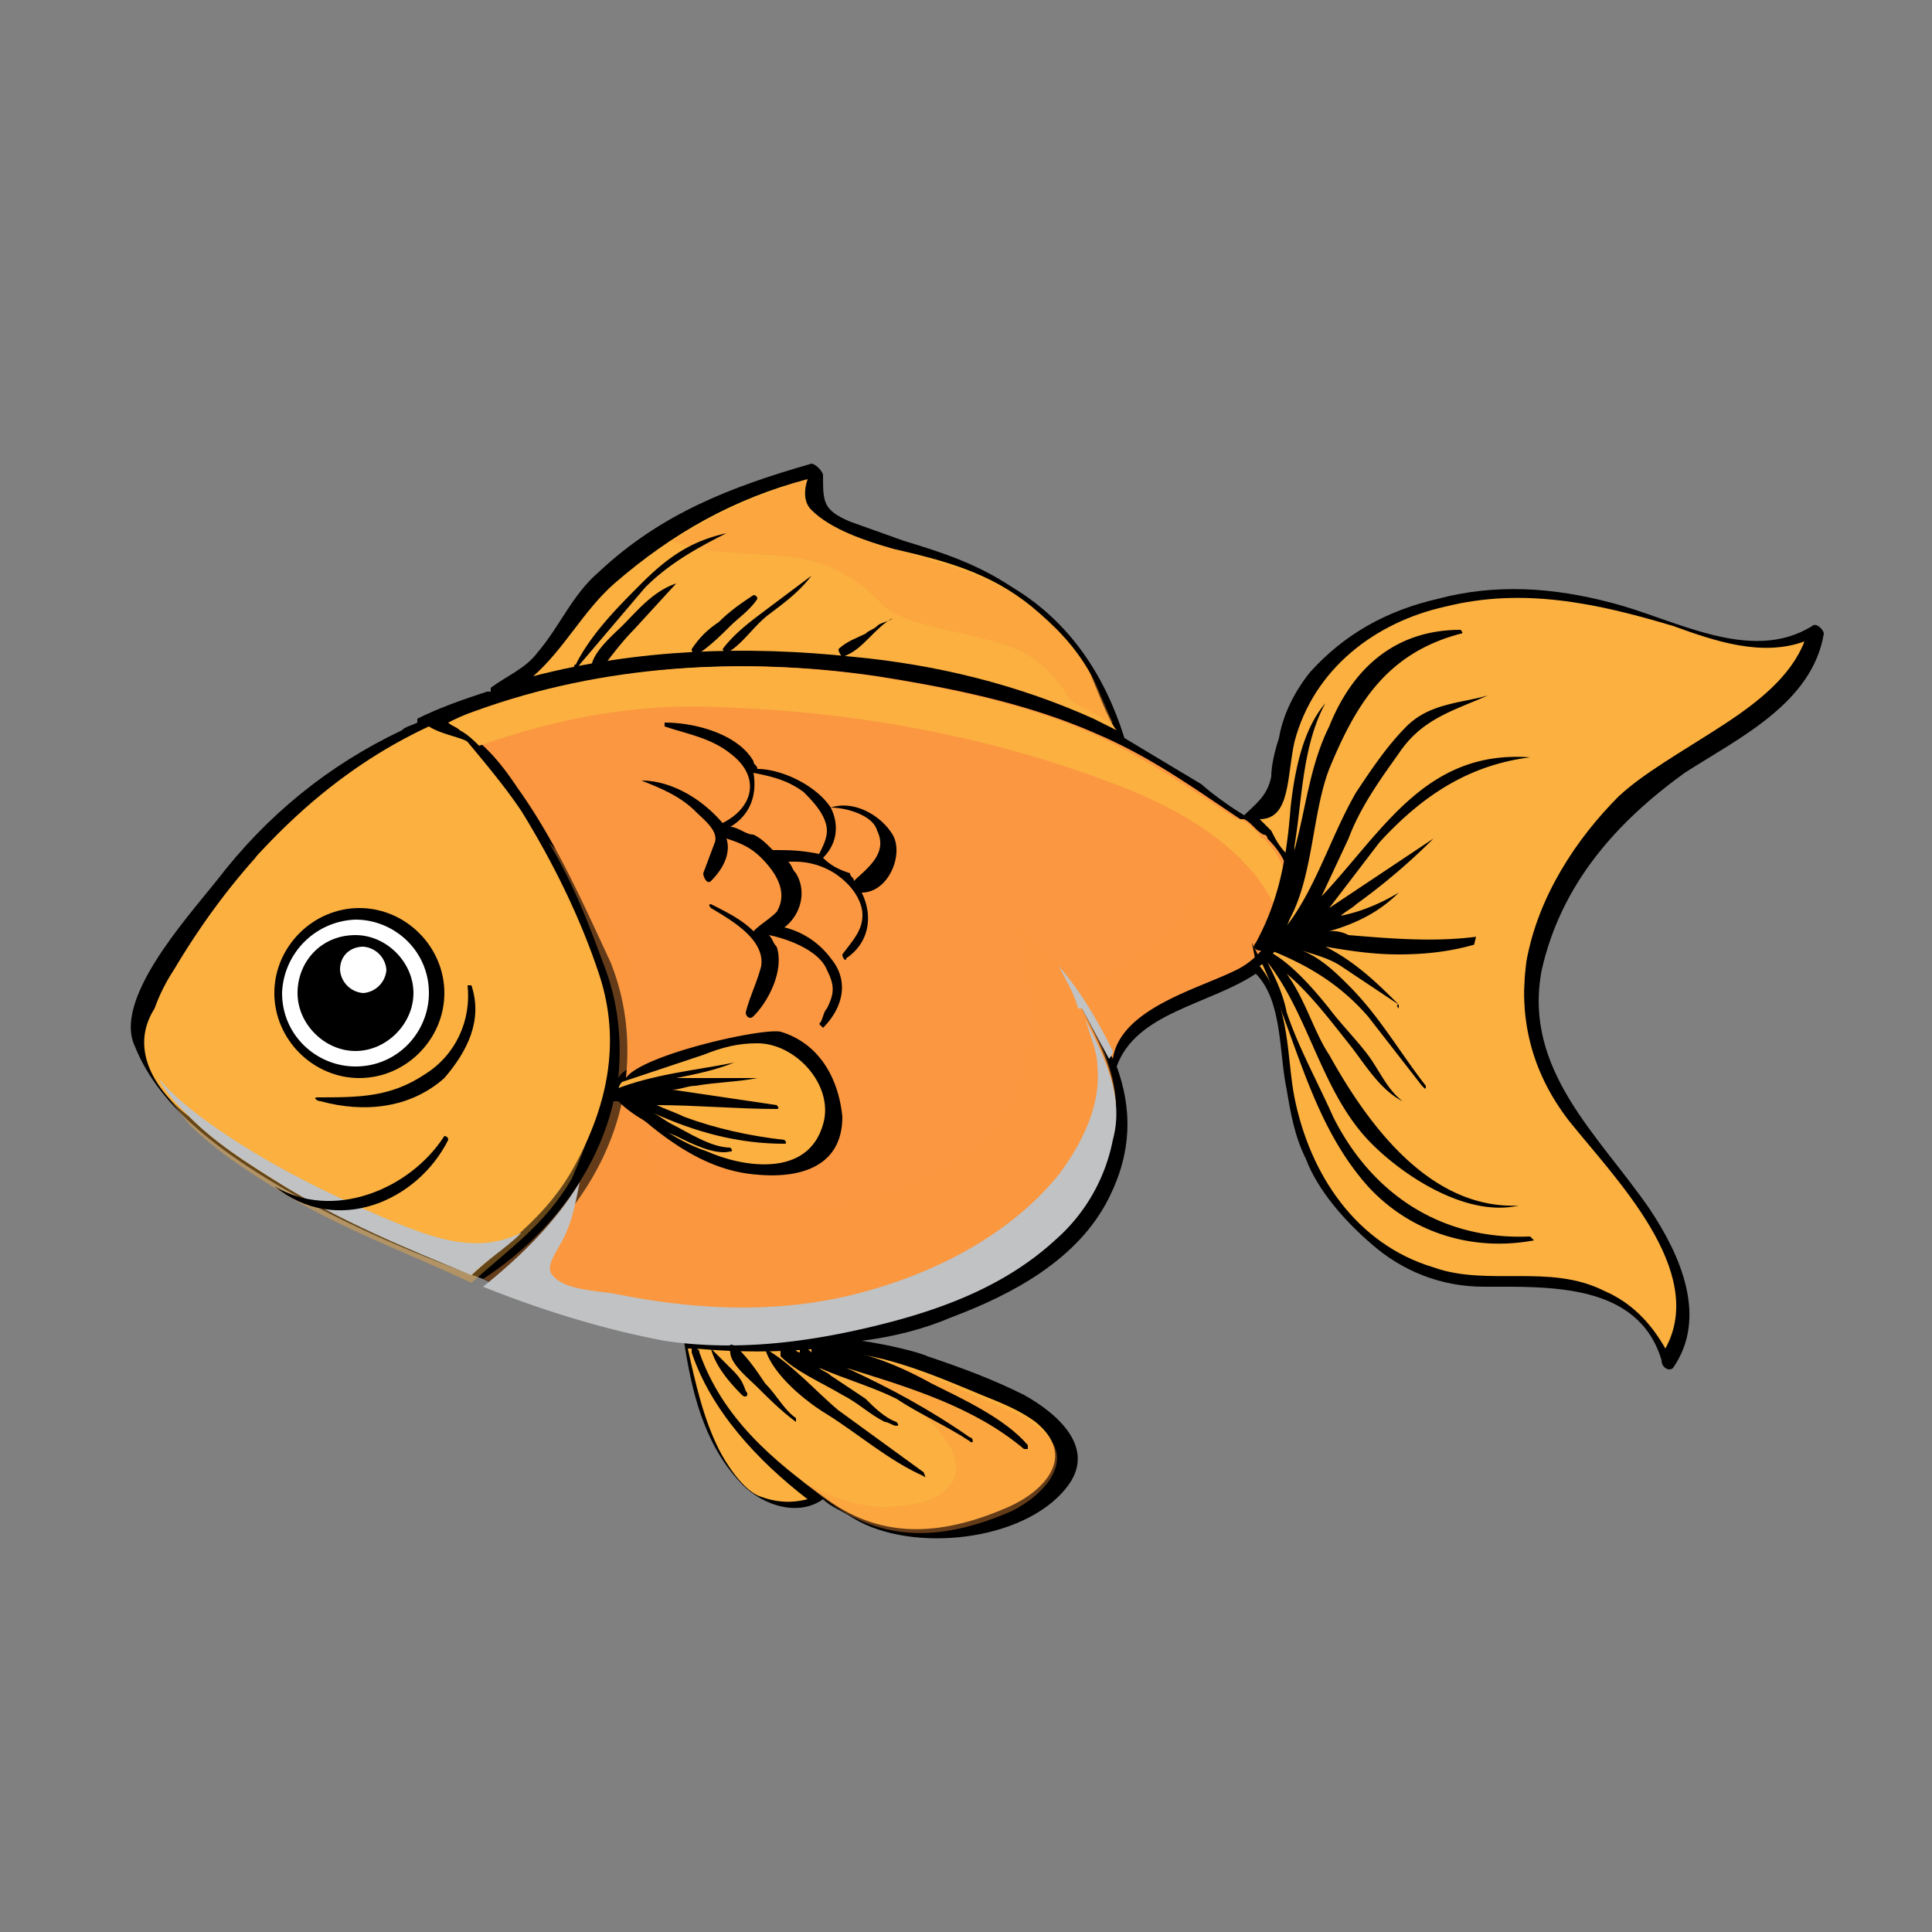
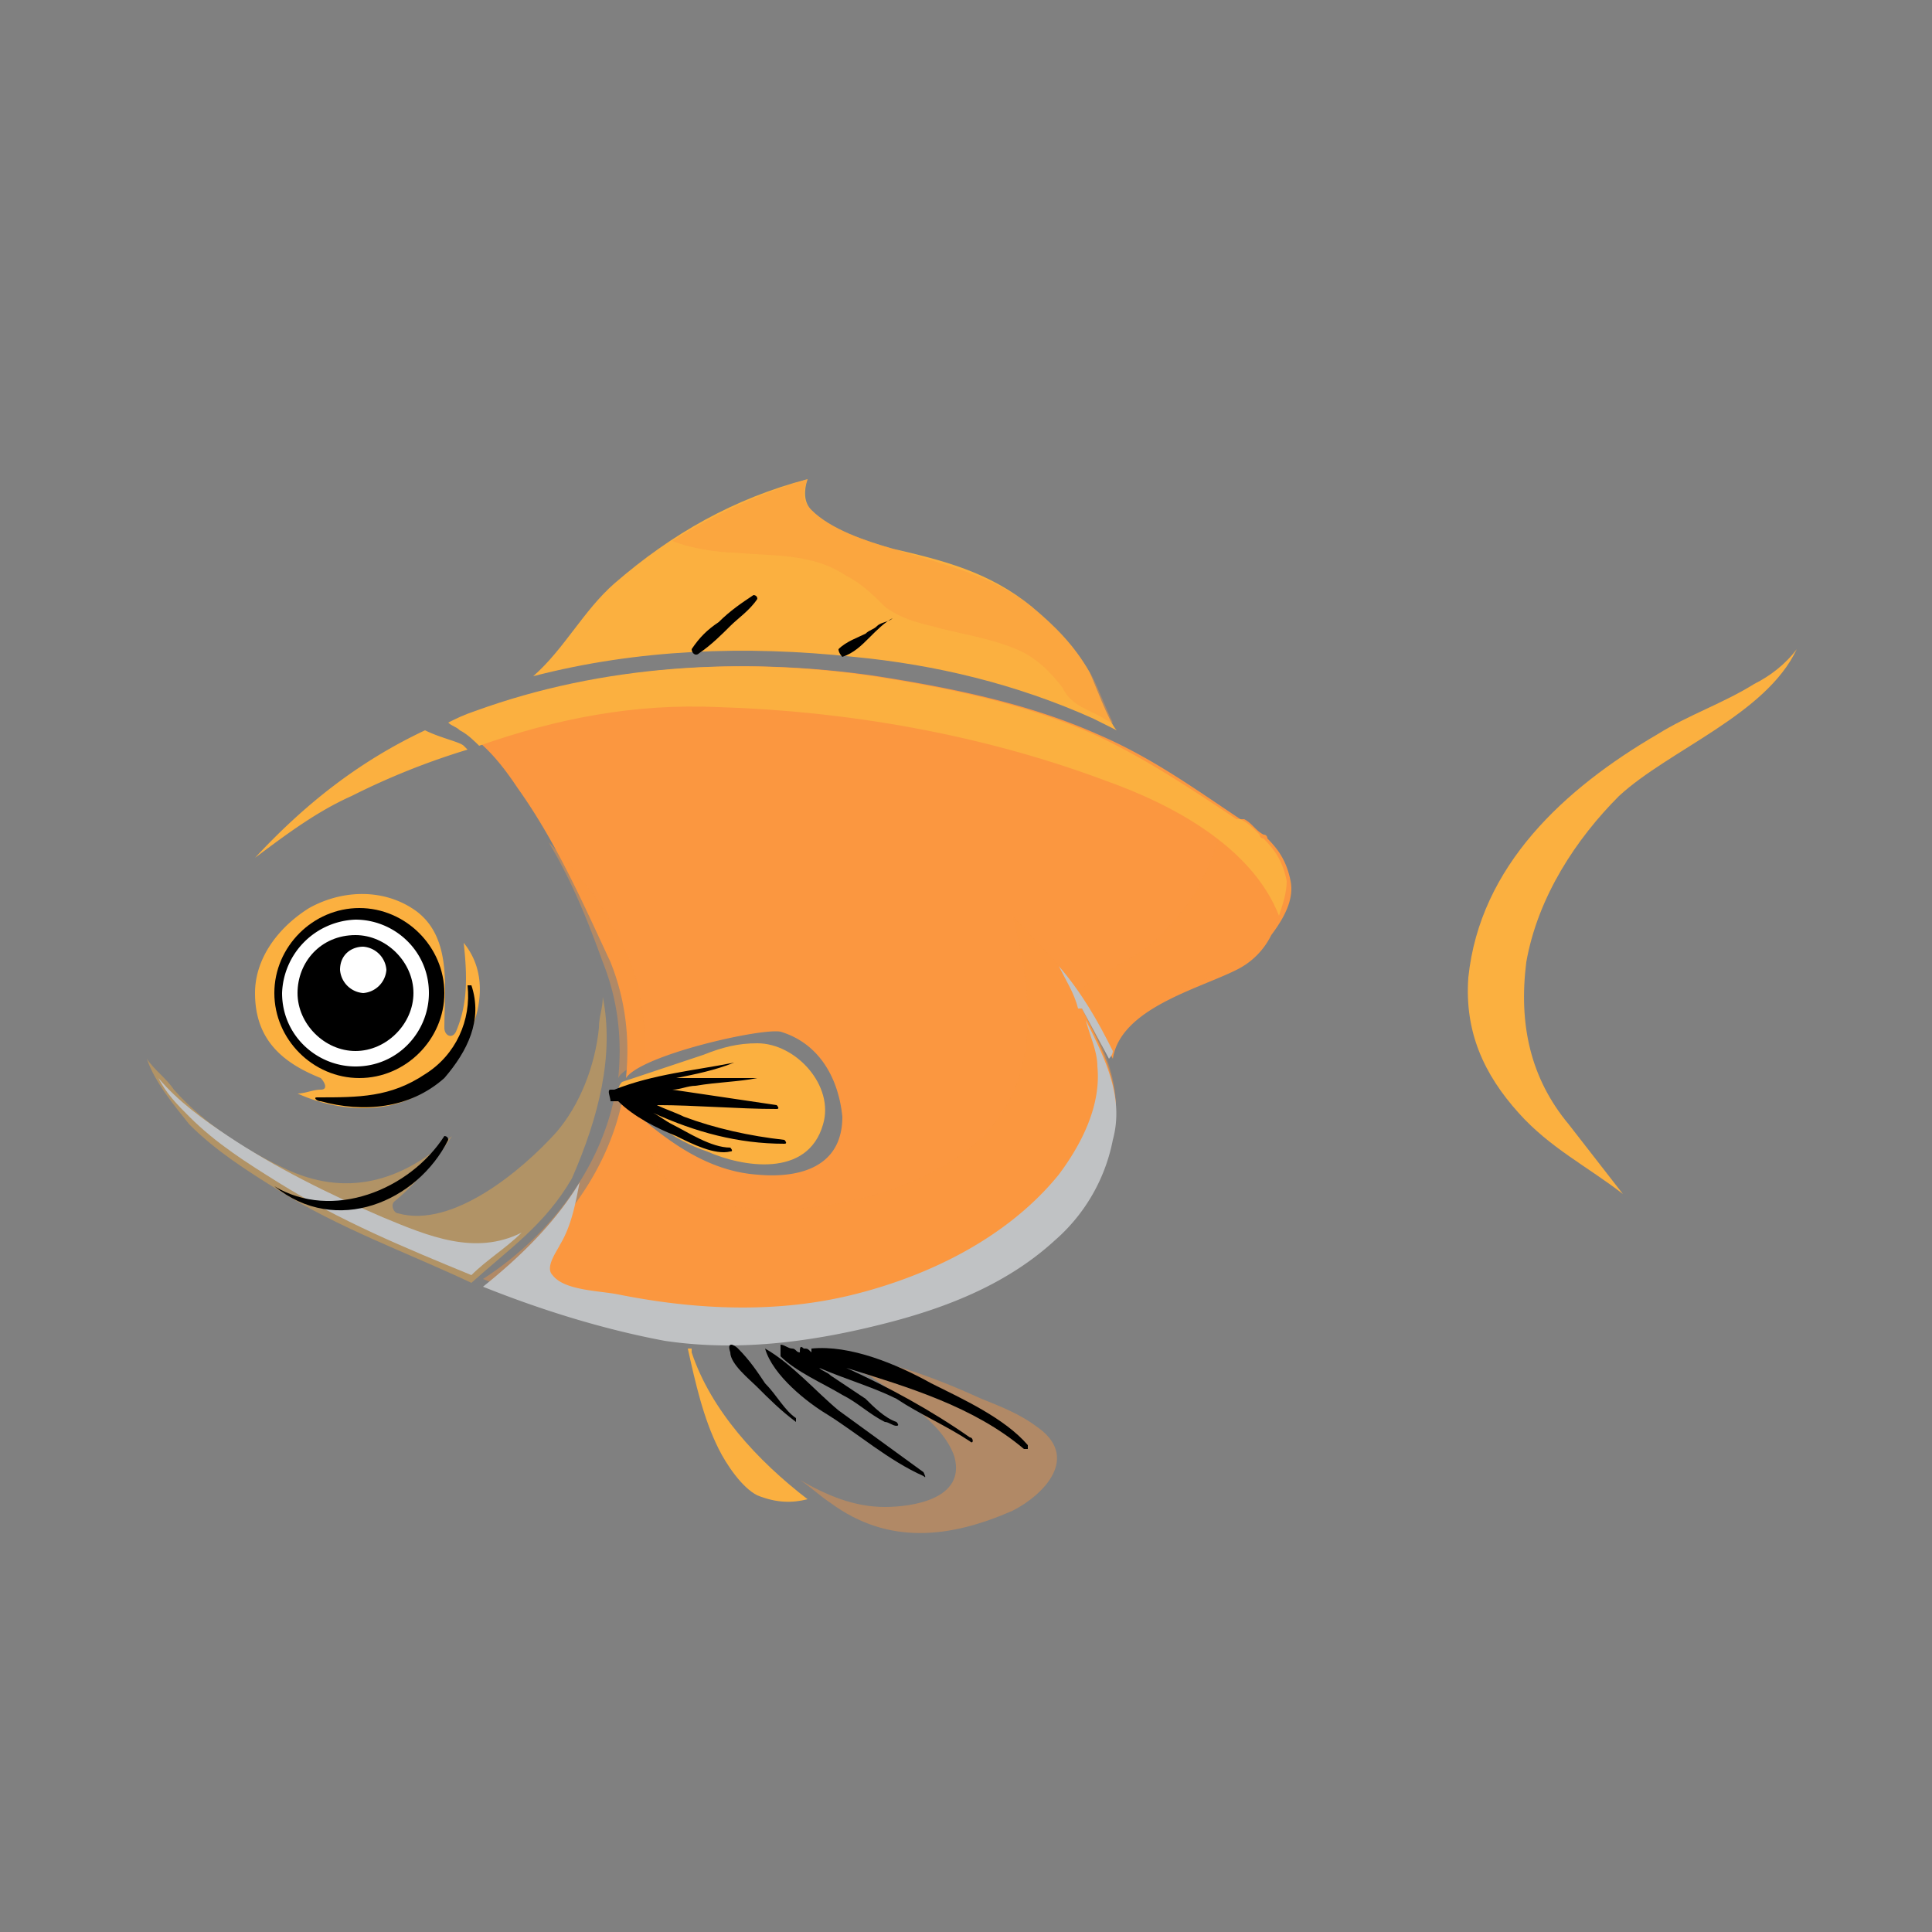
<svg xmlns="http://www.w3.org/2000/svg" width="50" height="50">
  <rect width="100%" height="100%" fill="#808080" stroke="none" />
-   <path d="M5.6 22.8c1.3-1.7 2.9-3 4.8-3.9.1-.1.2-.1.4-.2v-.1c.6-.3 1.2-.5 1.8-.7h.1v-.1c.4-.3.9-.5 1.2-.9.6-.7.9-1.5 1.6-2.1 1.6-1.5 3.4-2.2 5.5-2.8.1 0 .3.2.3.3 0 .7 0 .9.7 1.2l1.4.5c1 .3 1.9.6 2.8 1.2 1.5.9 2.4 2.3 2.9 3.9l2 1.2c.1.1.6.5 1.1.8.3-.3.6-.5.7-1 0-.3.1-.7.2-1 .1-.6.4-1.2.8-1.7.9-1 2-1.6 3.3-1.9 1.5-.4 3-.3 4.5.1 1.6.4 3.6 1.6 5.2.6.1-.1.3.1.3.2-.3 1.8-2.2 2.7-3.6 3.6-1.8 1.3-3.2 2.9-3.7 5.1-.5 2.6 1.5 4.3 2.8 6.2.8 1.2 1.5 2.8.6 4.1-.1.1-.3 0-.3-.2-.6-2-2.9-1.9-4.6-1.9-1.1 0-2.1-.4-2.9-1.1-.7-.6-1.4-1.4-1.7-2.2-.3-.6-.4-1.2-.5-1.8-.2-.9-.1-2.3-.8-3-1.2.8-3.1 1-3.6 2.4.4 1.1.4 2.2-.2 3.4-.8 1.6-2.5 2.5-4.1 3.1-.7.3-1.5.5-2.3.6.7.1 1.5.3 1.7.4.9.3 1.7.6 2.5 1 .9.5 1.9 1.4 1.1 2.4-1.1 1.4-4 1.7-5.5.8-.3-.2-.6-.3-.8-.5-.7.5-1.7.1-2.2-.5-.9-1-1.2-2.3-1.4-3.6-1.8-.2-3.5-.8-5.2-1.6-1.9-.7-3.8-1.5-5.6-2.6-1.3-.8-2.8-1.9-3.4-3.4-.6-1.2 1.3-3.3 2.1-4.3z" />
  <path d="M28.2 17.4c-.4-.7-.9-1.2-1.5-1.7-1.1-.9-2.3-1.2-3.6-1.5-.7-.2-1.6-.5-2.1-1-.2-.2-.2-.5-.1-.8-1.9.5-3.5 1.4-5 2.7-.8.7-1.3 1.7-2.1 2.4 2.7-.7 5.5-.8 8.3-.5 2.1.2 4.2.7 6.2 1.6l.6.3c-.2-.2-.6-1.3-.7-1.5z" fill="#fbb040" />
  <path d="M28.4 18.5c-.4-.2-.7-.3-.9-.7-.3-.4-.7-.8-1.2-1-.7-.3-1.5-.4-2.2-.6-.4-.1-.8-.2-1.2-.5-.3-.3-.6-.6-1-.8-.9-.6-1.9-.5-2.9-.6-.4 0-1.1-.1-1.6-.3 1.1-.7 2.2-1.2 3.5-1.6-.1.3-.2.5.1.8.5.5 1.4.8 2.1 1 1.3.4 2.6.7 3.6 1.5.6.5 1.1 1 1.5 1.7.1.1.4.9.6 1.3-.1 0-.2-.1-.4-.2z" opacity=".4" fill="#fb9740" />
-   <path d="M33.5 28.4c.4 2 1.6 3.8 3.6 4.4 1.4.5 3-.1 4.4.6.7.3 1.2.8 1.6 1.5 1.1-2-1.3-4.4-2.5-5.9-1-1.3-1.3-2.7-1.1-4.2.2-1.7 1.2-3.2 2.5-4.3 1.3-1.2 4-2.1 4.7-3.9-1.1.4-2.3 0-3.4-.4-2-.6-3.9-1-5.9-.5-1.8.4-3.4 1.6-3.9 3.5-.2.9-.1 2-.9 2l.3.3c.1.2.2.4.4.6 0 .1.1.2.1.2.2.7.1 1.3-.2 1.9-.1.3-.3.6-.6.8.8 1 .7 2.4.9 3.4zM21.4 38.8c1.5 1.1 3.1.9 4.7.2.9-.4 1.8-1.3.7-2.2-.4-.3-.9-.5-1.4-.7-1.2-.5-2.8-1.2-4.1-1.1 0 0-.1 0-.1-.1-1.1.1-2.1.1-3.2 0 0 0 .1 0 .1.1.6 1.7 1.9 2.8 3.3 3.8z" fill="#fbb040" />
  <path d="M26.8 36.9c-.4-.3-.9-.5-1.4-.7-1.1-.5-2.6-1.1-3.8-1.1.3.2.6.4.9.5.7.5 1.9 1.2 2.2 2.1.3 1.1-1.1 1.3-1.8 1.3-.8 0-1.5-.3-2.2-.7.3.2.5.4.8.6 1.5 1.1 3.1.9 4.7.2.8-.4 1.8-1.4.6-2.2z" opacity=".4" fill="#fb9740" />
  <path d="M18.6 37.5c.2.4.6 1 1 1.2.5.2.9.2 1.3.1-1.3-1-2.5-2.3-3-3.8v-.1h-.1c.2.9.4 1.8.8 2.6z" fill="#fbb040" />
  <g fill="#fb9740">
    <path d="M17.2 34.6c2 .3 4 0 5.9-.5 1.5-.4 3-1.1 4.2-2.1a4.61 4.61 0 0 0 1.5-2.6c.3-1.2-.3-2.3-.8-3.3 0-.1 0-.1.1 0 .3.4.5.9.7 1.3.2-1.3 2.2-1.8 3.2-2.3a1.96 1.96 0 0 0 .9-.9c.3-.4.6-.9.5-1.4s-.3-.8-.6-1.1c0 0 0-.1-.1-.1-.2-.1-.3-.3-.5-.4h-.1c-1.2-.8-2.3-1.6-3.7-2.2-1.8-.8-3.8-1.2-5.7-1.5-3.4-.5-7-.3-10.3.9-.2.1-.4.2-.7.3.1 0 .2.1.3.2.6.4 1 .9 1.4 1.5 1 1.4 1.7 3 2.4 4.5.4 1 .5 2 .4 3 .4-.6 3.5-1.3 4-1.2 1 .3 1.5 1.2 1.6 2.2 0 1.3-1.1 1.6-2.2 1.5-1.4-.1-2.5-1-3.5-1.9-.4 1.9-1.7 3.6-3.4 4.7 1.3.6 2.8 1.1 4.5 1.4z" />
    <path d="M16.7 27.4c0-1-.1-2-.6-3s-1.1-1.8-1.9-2.6c.6 1 1 2 1.4 3.1.4 1 .5 2 .4 3 .1-.2.4-.3.7-.5zm16.5-4.6c-.1-.5-.3-.8-.6-1.1 0 0 0-.1-.1-.1-.2-.1-.3-.3-.5-.4h-.1c-.1 0-.1-.1-.2-.1-.2.8-.5 1.6-.9 2.2-.3.4-.7.9-1.1 1.2-.5.4-1.1.6-1.6 1-.1.1-.2.1-.2 0l-1.7-1.8c.6 2.3.8 4.8-1.5 6.3-1.7 1.1-4.3 1.6-6.3 1.1-.8-.2-1.6-.7-1.6-1.7v-.3c-.3-.2-.6-.5-.9-.7-.4 1.9-1.7 3.6-3.4 4.7 1.5.6 3.1 1.2 4.7 1.4 2 .3 4 0 5.9-.5 1.5-.4 3-1.1 4.2-2.1a4.61 4.61 0 0 0 1.5-2.6c.3-1.2-.3-2.3-.8-3.3 0-.1 0-.1.1 0 .3.4.5.9.7 1.3C29 26 31 25.5 32 25a1.96 1.96 0 0 0 .9-.9c.2-.2.4-.7.3-1.3z" opacity=".4" />
  </g>
  <path d="M33.1 23.7c-.7-1.8-2.8-2.9-4.5-3.5-3.2-1.2-6.7-1.8-10-1.9-2.2-.1-4.2.3-6.2 1-.1-.1-.3-.3-.5-.4-.1-.1-.2-.1-.3-.2.2-.1.4-.2.7-.3 3.3-1.2 6.9-1.4 10.3-.9 1.9.3 3.9.7 5.7 1.5 1.3.6 2.5 1.4 3.7 2.2h.1c.2.1.3.2.5.4 0 0 0 .1.1.1.3.3.5.6.6 1.1 0 .3-.1.6-.2.9z" fill="#fbb040" />
  <g fill="#c0c2c4">
    <path d="M28.8 27.2c0 .1-.1.2-.1.2l-.7-1.3h-.1c-.1-.4-.3-.7-.5-1.1.6.7 1 1.4 1.4 2.2z" />
    <path d="M15 30.6h0c-.1.5-.2 1.1-.5 1.6-.1.2-.4.6-.2.8.3.4 1.2.4 1.7.5 2 .4 4.1.5 6.1 0s4-1.5 5.3-3.1c.6-.8 1.1-1.8 1-2.8 0-.4-.2-.8-.3-1.2.5 1 1 2 .7 3.1a4.61 4.61 0 0 1-1.5 2.6c-1.2 1.1-2.7 1.7-4.2 2.1-1.9.5-3.9.8-5.9.5-1.6-.3-3.2-.8-4.7-1.4 1-.8 1.9-1.7 2.5-2.7z" />
  </g>
  <g fill="#fbb040">
    <path d="M16 28.3c.7.6 1.4 1.2 2.3 1.5.9.4 2.6.7 3-.7.3-1-.7-2.1-1.7-2.1-.5 0-.9.1-1.4.3l-2.1.7c-.1.1-.1.2-.1.3z" />
-     <path d="M4.9 28.9c.7.7 1.5 1.2 2.3 1.7 1.6 1 3.3 1.6 5 2.4 1-.9 1.9-1.5 2.6-2.7.9-1.6 1.3-3.3.7-5.1-.5-1.5-1.2-2.9-2-4.2-.4-.6-.9-1.2-1.4-1.8-.1-.1-.7-.2-1-.4-2.8 1.3-5 3.6-6.6 6.3a4.67 4.67 0 0 0-.5 1c-.7 1.1.1 2.2.9 2.8z" />
    <path d="M15.6 25.8c0 .3-.1.5-.1.8-.1 1-.5 2-1.1 2.7-.9 1-2.7 2.5-4.1 2.1-.1 0-.2-.2-.1-.3.6-.5 1.1-1.1 1.5-1.7-1.2 1.1-2.6 1.6-4.2.9-1.1-.5-2.2-1.2-3-2.1-.2-.3-.5-.5-.7-.8.2.6.7 1.2 1.1 1.7.7.7 1.5 1.2 2.3 1.7 1.6 1 3.3 1.6 5 2.4 1-.9 1.9-1.5 2.6-2.7.7-1.6 1.1-3.2.8-4.7z" opacity=".4" />
    <path d="M11.8 26.7c-.1.2-.3.1-.3-.1 0-1 .2-2.3-.7-3-.8-.6-1.9-.6-2.8-.1-.8.5-1.4 1.3-1.4 2.2 0 1.2.7 1.8 1.7 2.2.1.1.2.3 0 .3s-.4.1-.6.1c1.1.5 2.6.6 3.6-.3.9-.9 1.6-2.5.7-3.6.1.9.1 1.6-.2 2.3zm-2.7-6.1c-.9.4-1.7 1-2.5 1.6 1.3-1.4 2.7-2.5 4.4-3.3.4.2.9.3 1 .4l.1.1a18.77 18.77 0 0 0-3 1.2z" />
  </g>
  <path d="M5.9 29.4c1.2.8 2.6 1.5 4 2.1 1.2.5 2.4 1 3.6.4-.4.4-.9.7-1.3 1.1-1.7-.7-3.4-1.4-5-2.4-.8-.5-1.6-1-2.3-1.7-.3-.3-.6-.6-.8-1 .5.6 1.2 1.1 1.8 1.5z" fill="#c0c2c4" />
  <path d="M7.1,25.7c0,1.2,1,2.2,2.2,2.2c1.2,0,2.2-1,2.2-2.2c0-1.2-1-2.2-2.2-2.2C8.1,23.5,7.1,24.5,7.1,25.7z" />
  <path d="M7.3 25.7c0 1.1.9 1.9 1.9 1.9 1.1 0 1.9-.9 1.9-1.9 0-1.1-.9-1.9-1.9-1.9a1.97 1.97 0 0 0-1.9 1.9z" fill="#fff" />
  <path d="M7.7,25.7c0,0.8,0.7,1.5,1.5,1.5c0.8,0,1.5-0.7,1.5-1.5c0-0.8-0.7-1.5-1.5-1.5C8.3,24.2,7.7,24.9,7.7,25.7z" />
  <path d="M8.8 25.1a.65.65 0 0 0 .6.6.65.65 0 0 0 .6-.6.65.65 0 0 0-.6-.6c-.3 0-.6.2-.6.6z" fill="#fff" />
  <path d="M8.2 28.4c1.1 0 1.9 0 2.8-.6.8-.5 1.2-1.4 1.1-2.3h.1c.3.9-.1 1.7-.7 2.4-.9.8-2.1.9-3.2.6-.1 0-.2-.1-.1-.1zm-1.1 2.3c1.5.9 3.5.1 4.4-1.3 0 0 .1 0 .1.1-.8 1.6-2.9 2.5-4.5 1.2 0 0 0-.1 0 0zm8.7-2.5h0 .1c1-.4 2.1-.5 3.1-.7-.5.2-1 .3-1.5.4h.3 1 .8c-.5.1-1 .1-1.6.2-.2 0-.4.1-.6.1l2.7.4s.1.1 0 .1c-1 0-2.1-.1-3.1-.1.2.1.5.2.7.3.8.3 1.7.5 2.6.6 0 0 .1.1 0 .1-1.2 0-2.3-.3-3.4-.8.2.1.3.2.5.3.4.2 1 .6 1.5.6 0 0 .1.1 0 .1-.4.1-1-.2-1.4-.4-.5-.2-1.1-.5-1.5-.9h-.2c0-.1-.1-.3 0-.3zm4.4 6.6c.1 0 .2.1.3.1s.1.1.2.1c0-.1 0-.2.1-.1.1 0 .1 0 .2.1v-.1c1-.1 2.2.4 3.1.9.8.4 1.9.9 2.5 1.6v.1h-.1c-1.3-1.1-3-1.6-4.6-2.1 1.1.5 2.2 1.1 3.2 1.8.1 0 .1.2 0 .1-.6-.4-1.3-.7-1.9-1.1-.6-.3-1.3-.5-2-.8.1.1.2.1.3.2l.9.6c.2.2.5.5.8.6 0 0 .1.1 0 .1s-.2-.1-.3-.1c-.4-.2-.7-.5-1.1-.7-.5-.3-1.2-.6-1.6-1v-.3z" />
  <path d="M19.8 34.9c.7.4 1.3 1.1 1.9 1.6l2.2 1.6s.1.2 0 .1c-.9-.4-1.7-1.1-2.5-1.6-.5-.3-1.4-1-1.6-1.7-.1 0 0 0 0 0zm-.7 0c.3.3.5.6.7.9.3.3.5.7.8.9v.1c-.4-.3-.7-.6-1-.9-.2-.2-.7-.6-.7-.9-.1-.3.1-.2.2-.1z" />
-   <path d="M18.4 34.9h0l.5.5c.2.2.3.3.4.6.1.1 0 .2-.1.1-.4-.4-.7-.8-.8-1.2-.1 0-.1 0 0 0zm14.1-10c0-.1 0-.1.1-.1l.1-.1v-.1h-.1c-.1 0-.2-.1-.1-.2.6-1.1.8-2.2.9-3.5.1-.9.3-2 .9-2.7h0c-.6 1.1-.6 2.5-.8 3.7v.1c.3-1.1.4-2.2.9-3.2.6-1.5 1.7-2.5 3.4-2.5 0 0 .1.1 0 .1-1.9.5-2.7 1.8-3.4 3.5-.5 1.3-.4 3.2-1.3 4.3.9-1 1.3-2.5 2-3.7.4-.6.8-1.2 1.3-1.7.6-.6 1.4-.6 2.1-.8-.9.4-1.7.6-2.3 1.5-.5.7-1 1.4-1.3 2.2l-.7 1.5c1.6-1.7 2.7-3.8 5.4-3.6-1.6.2-2.8 1-3.9 2.2l-1.3 1.7 2.7-1.8h0a16.32 16.32 0 0 1-2 1.7c-.1.1-.3.2-.4.3.5-.1 1-.3 1.5-.6-.5.5-1.1.8-1.8 1a.9.9 0 0 1 .5.1c1.2.1 2.4.2 3.6 0l.1.1c-.8.3-1.6.4-2.4.4-.7 0-1.3-.1-1.9-.2.8.4 1.4 1 1.9 1.5v.1s-.1-.1 0-.1l-1.5-1c-.3-.2-.7-.3-1-.4.5.2.9.6 1.2.9.8.8 1.3 1.7 2 2.6 0 .1 0 .1-.1 0l-1.4-1.8c-.7-.8-1.5-1.3-2.5-1.7h-.1c.6.3 1.2 1 1.6 1.5.3.4.7.8 1 1.2s.5.9.9 1.2c0 0 0 .1 0 0-.6-.3-1-1-1.4-1.5s-1-1.3-1.6-1.8c.5.7.7 1.5 1.1 2.1 1 1.8 2.6 4 4.9 3.9-1.3.3-2.9-.7-3.8-1.6-1.3-1.3-1.6-3.3-2.7-4.7.2.4.4.8.5 1.3.3.9.8 1.8 1.2 2.7 1 2 2.8 3.2 5.1 3.1l.1.1c-1.6.3-3.2-.2-4.3-1.4-1.6-1.8-1.9-4.2-3-6.3l.1.5z" />
-   <path d="M16.6 20.2c.5.2 1 .4 1.4.8.2.2.6.5.5.8l-.3.8c0 .1.1.3.2.2.4-.4.5-.8.4-1.1.3.1.6.2.9.5.4.4.7.9.4 1.4-.2.2-.4.3-.6.5-.3-.3-.7-.5-1.1-.7-.1 0 0 .1 0 .1.5.3 1.4.8 1.3 1.5-.1.4-.3.8-.4 1.2 0 .1.1.2.2.1.4-.4.8-1.2.6-1.8-.1-.1-.1-.2-.2-.3.5.1 1.3.4 1.5.9.2.4.2.6 0 1-.1.1-.1.3-.2.4l.1.1c.5-.5.7-1.2.2-1.8a2.14 2.14 0 0 0-1.2-.8c.4-.3.6-.9.3-1.4-.1-.1-.1-.2-.2-.3h.2a1.93 1.93 0 0 1 1 .3c.3.2.6.5.7.9.1.5-.2.8-.5 1.2 0 .1.1.2.1.1.6-.4.7-1.1.4-1.7.7 0 1.1-1 .8-1.5s-1-.9-1.6-.7c-.4-.6-1.3-1-1.9-1 0-.1-.1-.1-.1-.2-.4-.7-1.5-1-2.3-1v.1c.6.2 1.2.3 1.7.7.8.6.6 1.4-.2 1.8-.6-.7-1.4-1.1-2.1-1.1-.1-.1 0 0 0 0zm4.7 2c.4-.4.4-.9.2-1.3.4 0 1.1.2 1.2.6.3.6-.3 1-.6 1.3 0-.1-.1-.1-.1-.2-.3-.1-.5-.2-.7-.4zm-2.4-.8c.5-.3.7-.8.6-1.4.5.1.9.2 1.3.5.2.2.6.6.6 1 0 .2-.1.4-.2.6-.5-.1-.8-.1-1.2-.1-.2-.2-.3-.3-.5-.4-.2 0-.4-.2-.6-.2zm-4-4.2c.4-.8 1.1-1.5 1.7-2.1.7-.7 1.3-1.1 2.2-1.3-.8.4-1.5.8-2.1 1.4l-1.7 2c-.1.2-.2 0-.1 0zm1.2-1c.4-.4.8-.9 1.4-1.1l-1.1 1.2c-.3.3-.6.7-.9 1.1 0 .1-.2-.1-.2-.1 0-.4.6-.9.8-1.1zm2.6.6c.3-.4.7-.7 1.1-1l1.2-.9c-.3.4-.7.7-1.1 1s-.7.8-1.1 1c0 .1-.1-.1-.1-.1z" />
  <path d="M17.9 16.8c.2-.3.4-.5.7-.7.3-.3.6-.5.9-.7 0 0 .1 0 .1.1-.2.3-.5.5-.7.7s-.5.5-.8.7c-.1.1-.2 0-.2-.1zm3.8 0c.2-.2.5-.3.7-.4.1-.1.2-.1.3-.2s.3-.1.4-.2h0c-.2.1-.4.3-.6.5s-.4.4-.7.5c0 0-.1-.1-.1-.2z" />
  <path d="M39.5 24.9c-.2 1.6.1 3 1.1 4.2l1.4 1.8c-.9-.7-1.9-1.2-2.7-2.1-.9-1-1.4-2.1-1.3-3.5.3-2.9 2.5-4.9 4.9-6.3.8-.5 1.7-.8 2.5-1.3.4-.2.8-.5 1.1-.9-.8 1.7-3.3 2.6-4.6 3.8-1.1 1.1-2.1 2.6-2.4 4.3z" fill="#fbb040" />
</svg>